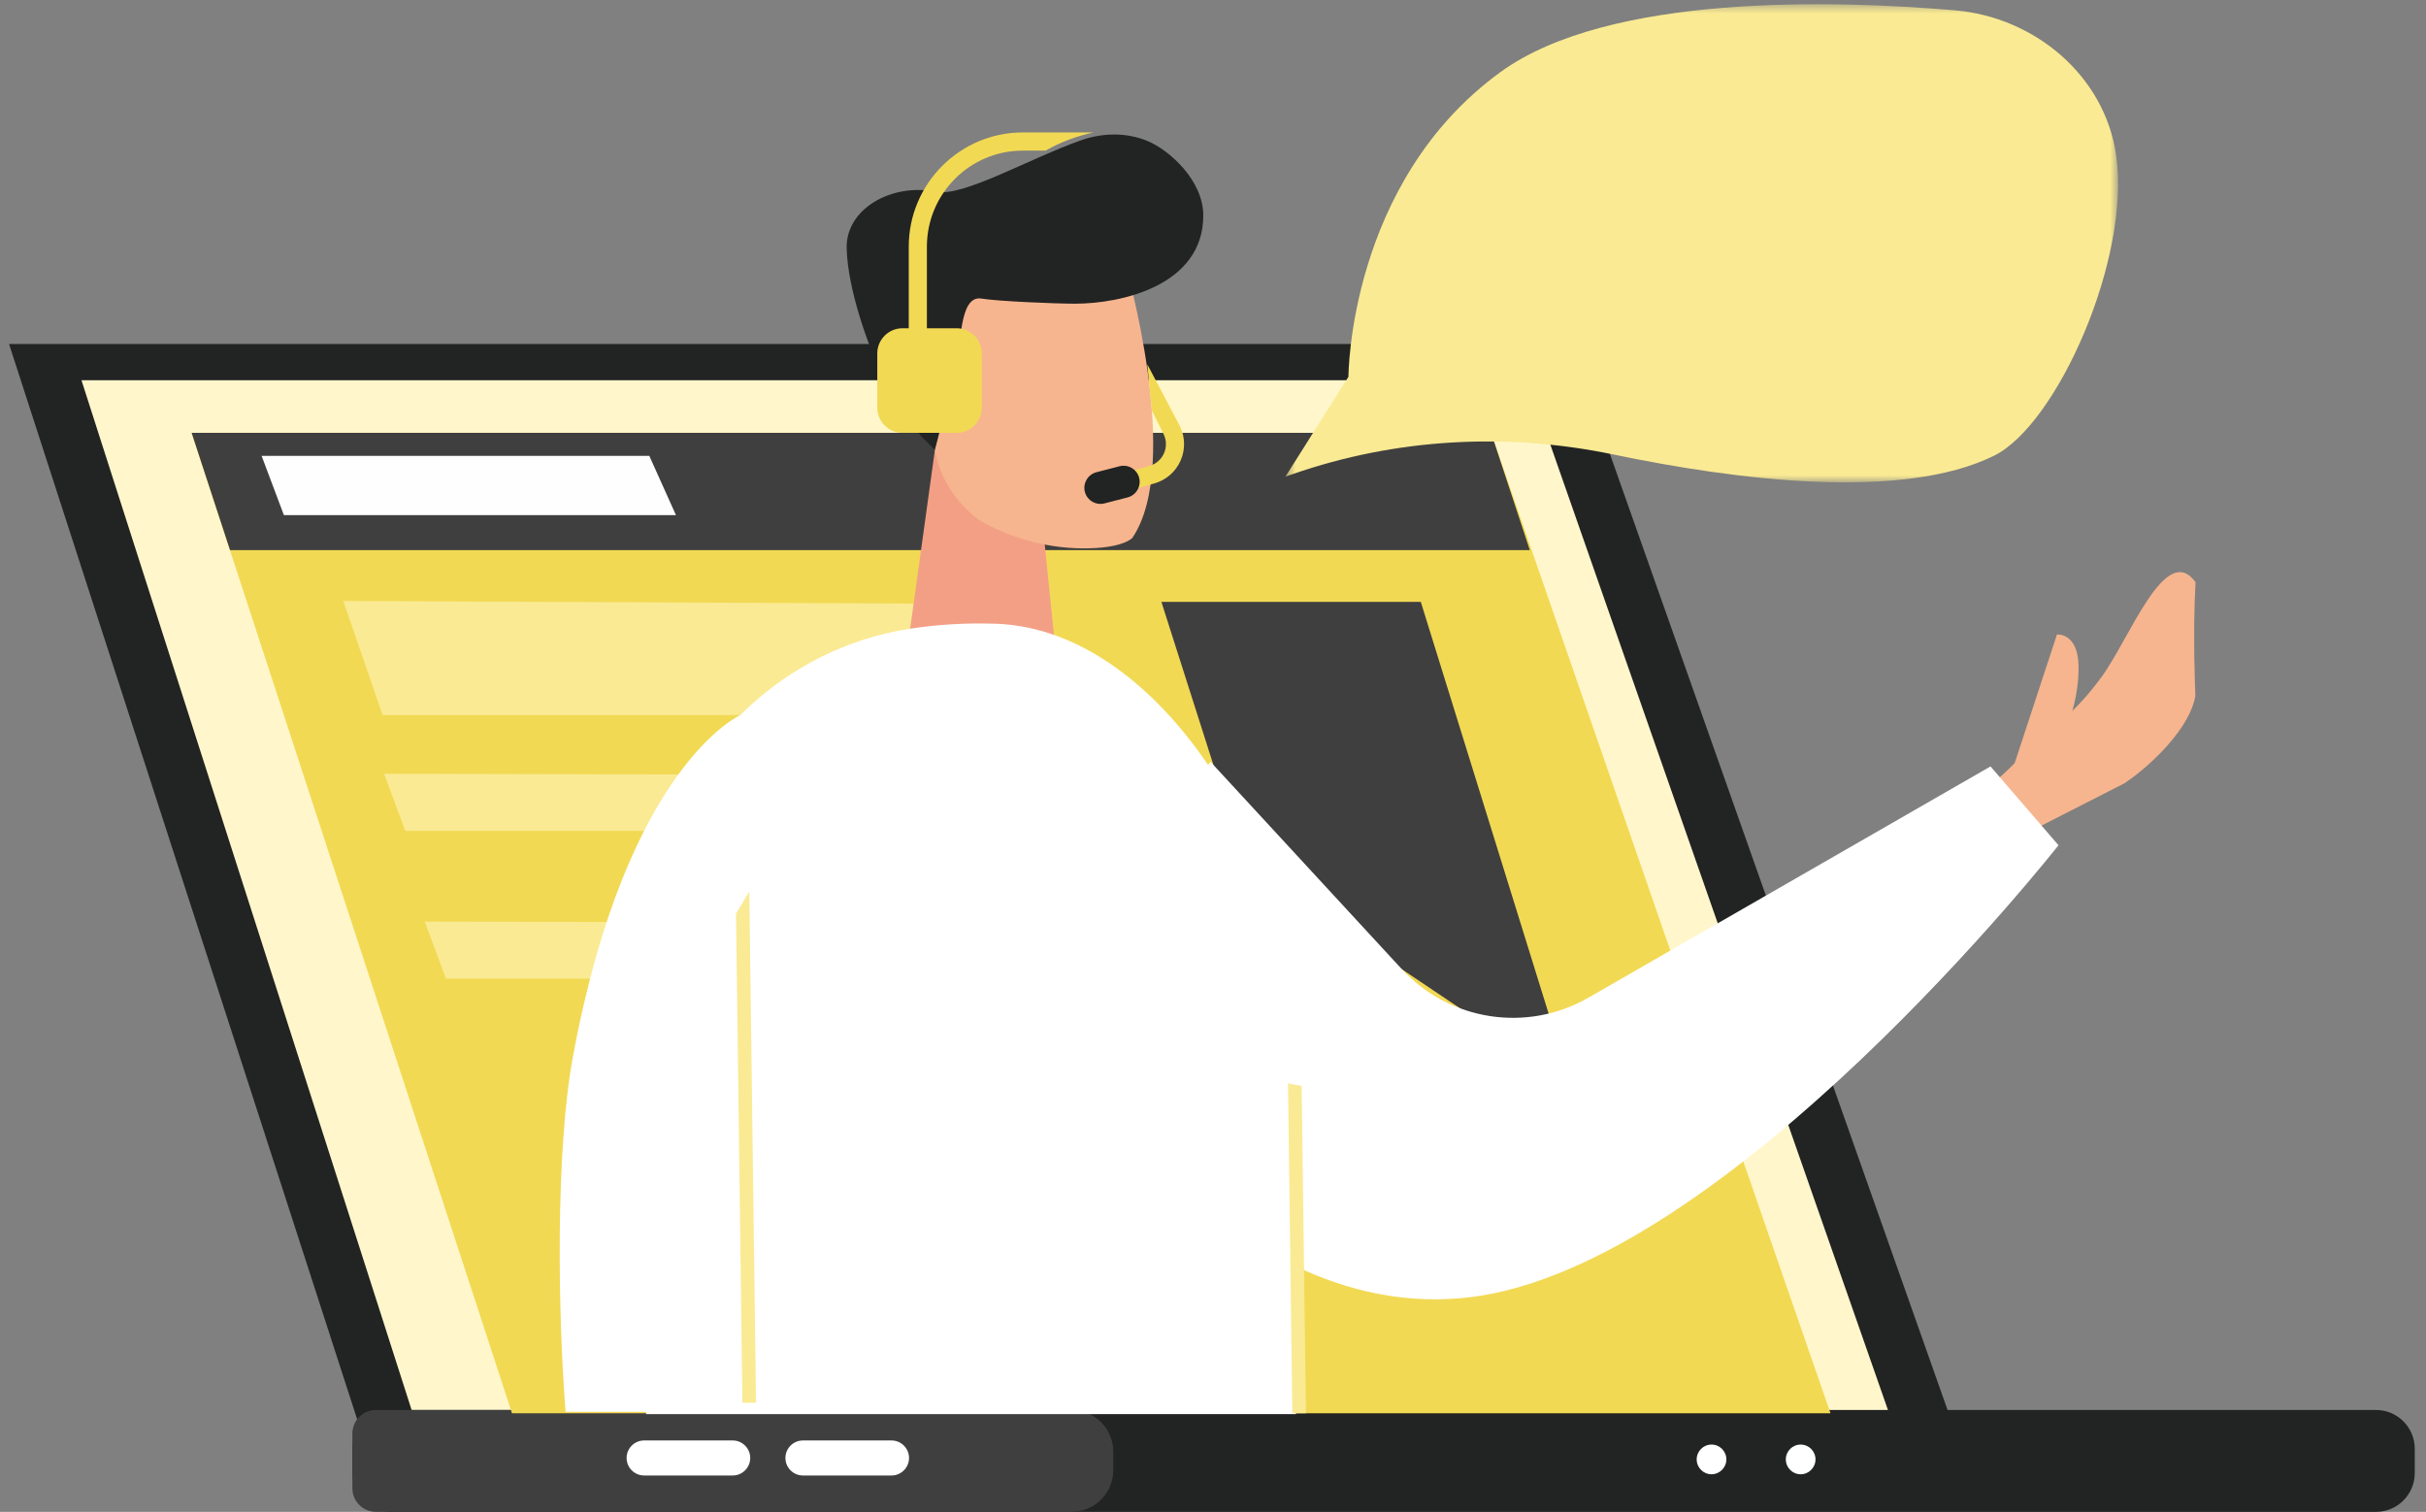
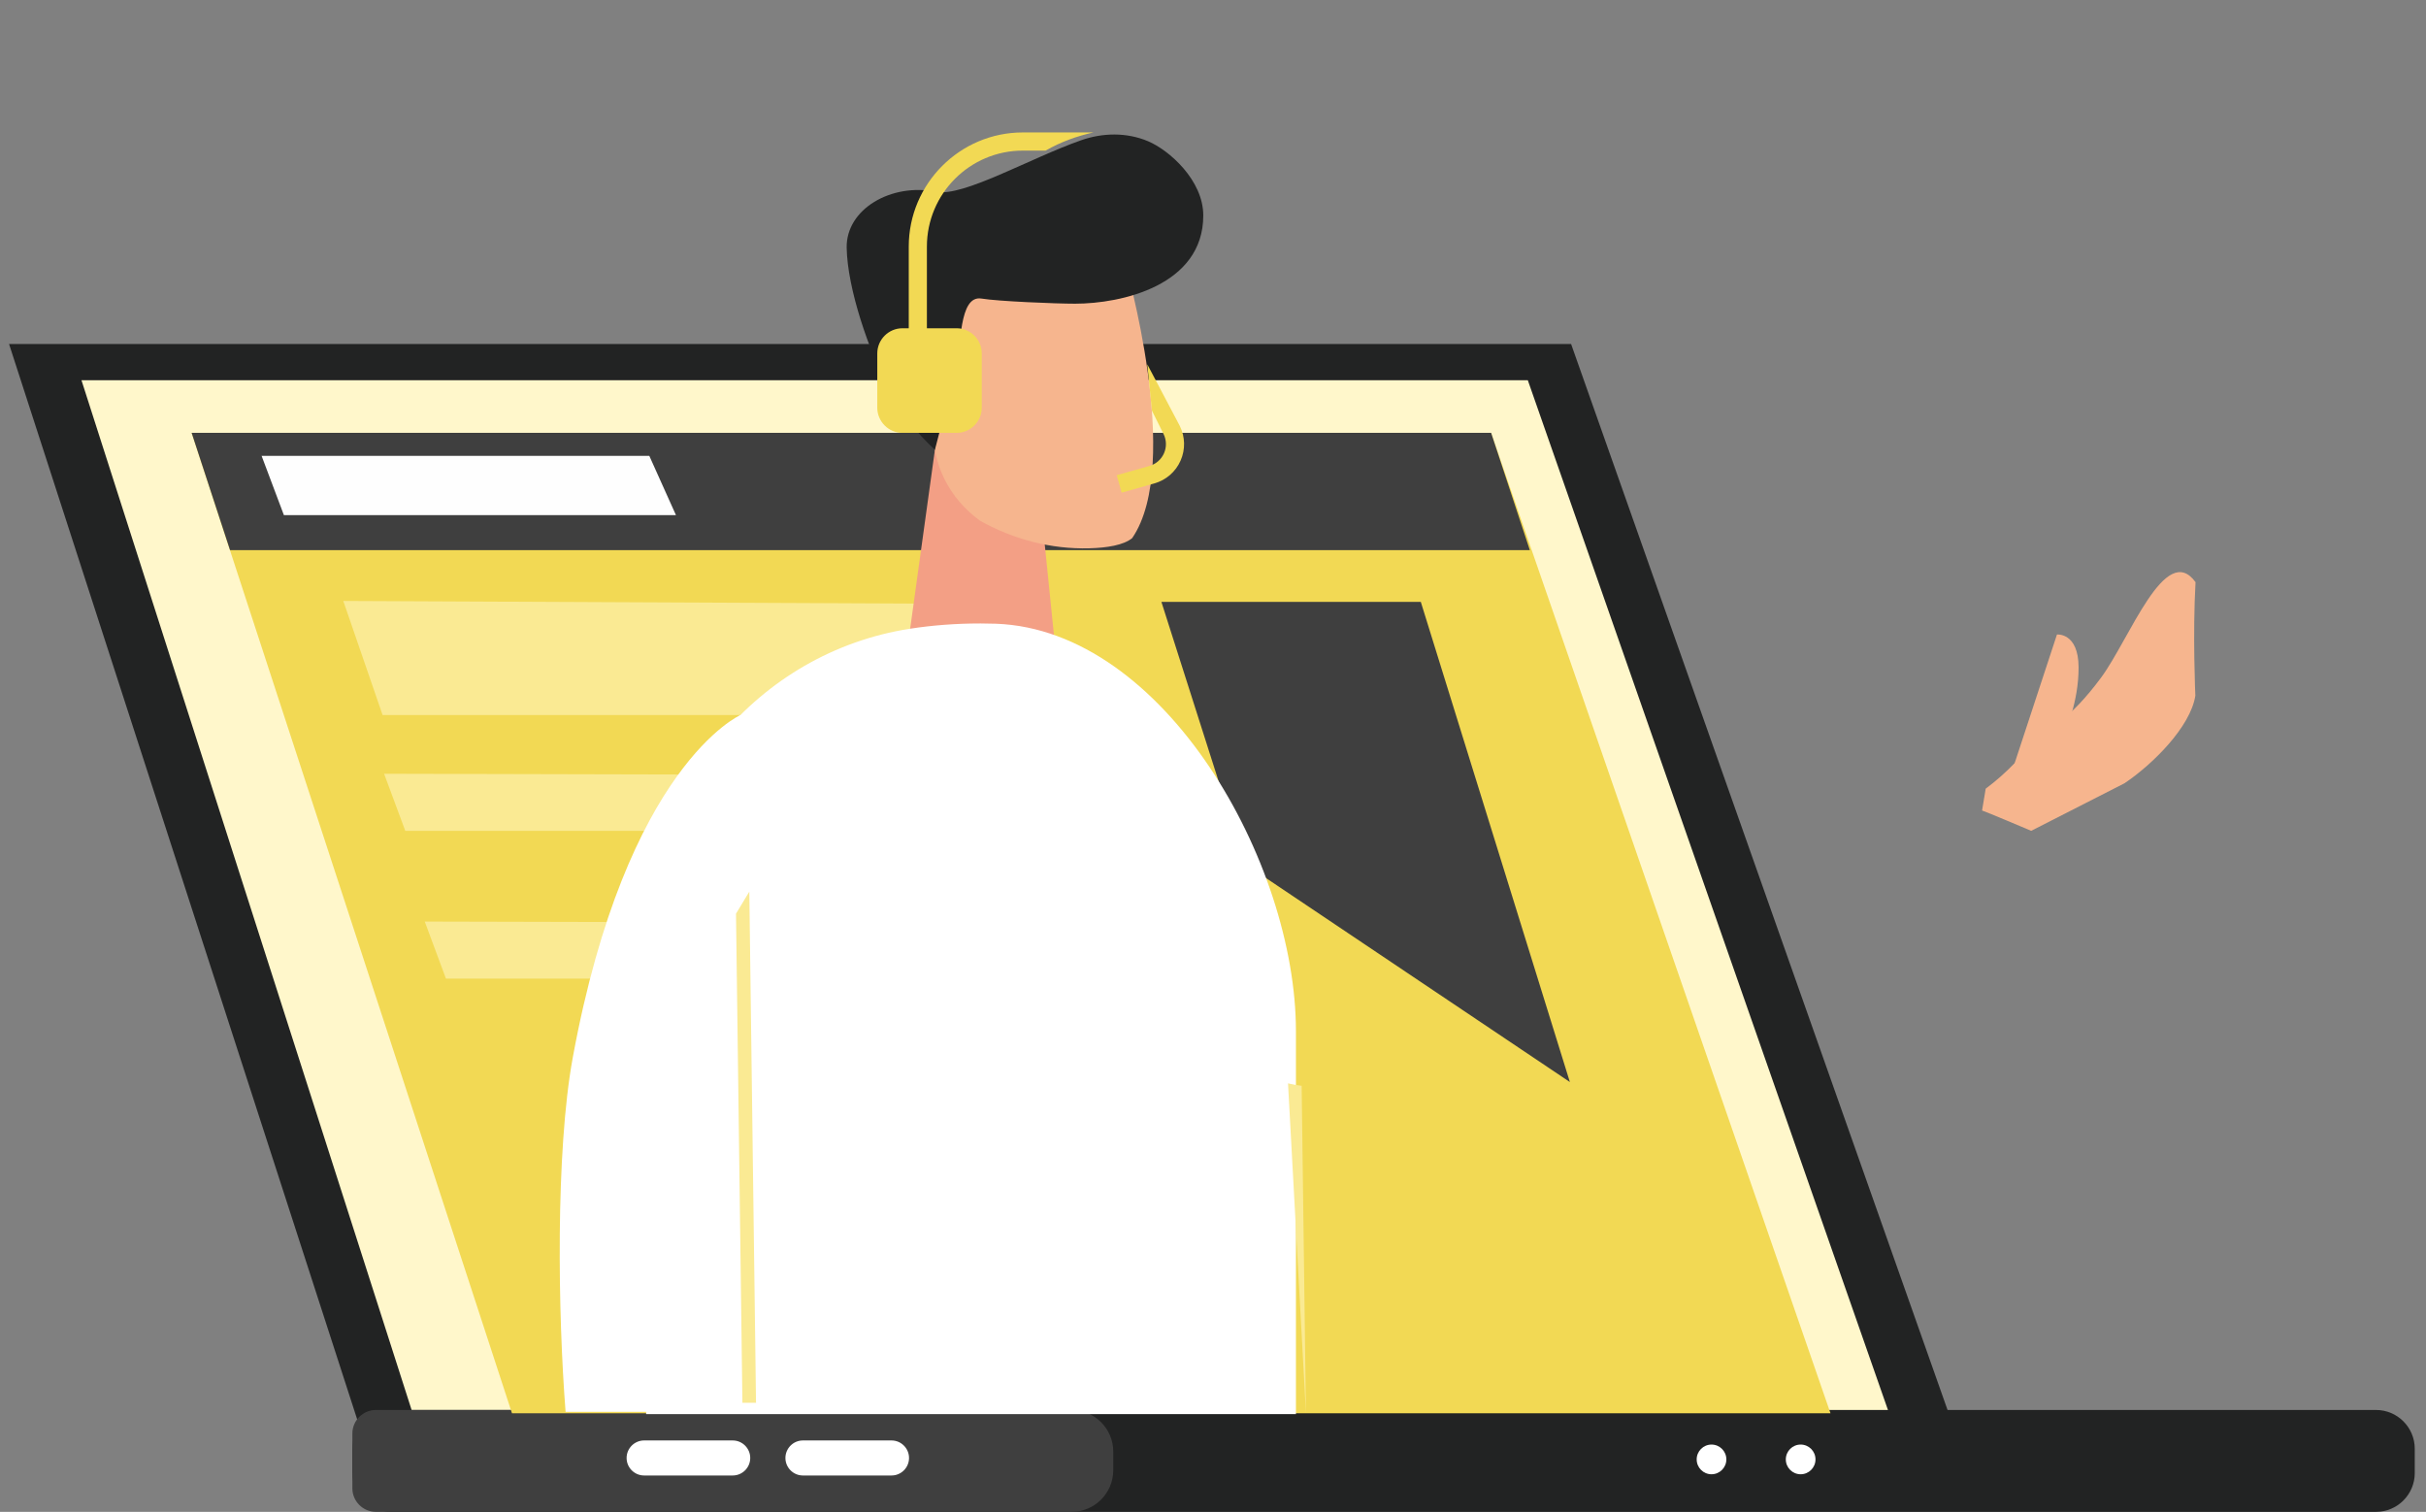
<svg xmlns="http://www.w3.org/2000/svg" xmlns:xlink="http://www.w3.org/1999/xlink" width="268px" height="167px" viewBox="0 0 268 167" version="1.1">
  <rect x="0" y="0" width="268" height="167" fill="#808080" stroke="none" />
  <title>Group 63</title>
  <defs>
-     <polygon id="path-1" points="0.371 0.468 92.35 0.468 92.35 53.281 0.371 53.281" />
-   </defs>
+     </defs>
  <g id="Page-1" stroke="none" stroke-width="1" fill="none" fill-rule="evenodd">
    <g id="Homepage_UI" transform="translate(-156, -5896)">
      <g id="Group-63" transform="translate(156.223, 5896)">
        <polygon id="Fill-1" fill="#222323" points="0.777 38 40.599 161 216.777 161 173.336 38" />
        <polygon id="Fill-2" fill="#FFF7CB" points="8.777 42 168.554 42 208.777 157 45.649 157" />
        <g id="Group-62" transform="translate(20.777, 0)">
          <path d="M241.488,167 L22.197,167 C19.848,167 17.926,165.076 17.926,162.724 L17.926,160.024 C17.926,157.673 19.848,155.748 22.197,155.748 L241.488,155.748 C243.836,155.748 245.758,157.673 245.758,160.024 L245.758,162.724 C245.758,165.076 243.836,167 241.488,167" id="Fill-3" fill="#222323" />
          <path d="M97.396,167 L20.521,167 C19.094,167 17.926,165.831 17.926,164.403 L17.926,158.346 C17.926,156.917 19.094,155.748 20.521,155.748 L97.396,155.748 C99.917,155.748 101.98,157.814 101.98,160.337 L101.98,162.412 C101.98,164.935 99.917,167 97.396,167" id="Fill-5" fill="#3F3F3F" />
          <path d="M179.557,161.208 C179.557,162.114 178.824,162.849 177.918,162.849 C177.013,162.849 176.279,162.114 176.279,161.208 C176.279,160.302 177.013,159.568 177.918,159.568 C178.824,159.568 179.557,160.302 179.557,161.208" id="Fill-7" fill="#FFFFFF" />
          <path d="M169.71,161.208 C169.71,162.114 168.976,162.849 168.071,162.849 C167.166,162.849 166.432,162.114 166.432,161.208 C166.432,160.302 167.166,159.568 168.071,159.568 C168.976,159.568 169.71,160.302 169.71,161.208" id="Fill-9" fill="#FFFFFF" />
          <path d="M77.489,162.984 L67.697,162.984 C66.634,162.984 65.765,162.114 65.765,161.05 C65.765,159.985 66.634,159.115 67.697,159.115 L77.489,159.115 C78.552,159.115 79.421,159.985 79.421,161.05 C79.421,162.114 78.552,162.984 77.489,162.984" id="Fill-11" fill="#FFFFFF" />
          <path d="M59.945,162.984 L50.154,162.984 C49.091,162.984 48.221,162.114 48.221,161.05 C48.221,159.985 49.091,159.115 50.154,159.115 L59.945,159.115 C61.009,159.115 61.878,159.985 61.878,161.05 C61.878,162.114 61.009,162.984 59.945,162.984" id="Fill-13" fill="#FFFFFF" />
          <polygon id="Fill-15" fill="#F2D954" points="0.17 47.814 35.559 156.111 181.215 156.111 143.723 47.814" />
          <path d="M204.208,81.109 C204.999,80.822 207.623,79.583 211.13,74.818 C214.276,70.542 218.217,59.731 221.54,64.304 C221.214,70.054 221.519,76.846 221.519,76.846 C220.98,80.307 216.787,84.444 213.688,86.524 L203.388,91.774 C203.388,91.774 198.222,89.587 197.959,89.529 L198.36,87.119 C200.629,85.427 202.584,83.38 204.208,81.109" id="Fill-17" fill="#F6B58E" />
          <path d="M207.138,80.786 C207.138,80.786 207.449,80.771 207.985,80.618 C207.858,81.366 207.774,82.109 207.713,82.851 C206.326,85.251 205.012,87.693 203.651,90.108 C202.38,89.124 200.594,87.747 200.45,87.673 L206.232,70.089 C206.232,70.089 208.61,69.842 208.621,73.716 C208.633,77.59 207.138,80.786 207.138,80.786" id="Fill-19" fill="#F6B58E" />
          <polygon id="Fill-21" fill="#FAEA93" points="16.922 66.381 21.266 78.986 90.692 78.986 87.286 66.709" />
          <polygon id="Fill-23" fill="#3F3F3F" points="107.299 66.482 116.533 95.432 152.424 119.523 135.955 66.482" />
          <polygon id="Fill-25" fill="#FAEA93" points="21.432 85.472 23.771 91.774 93.197 91.774 89.791 85.636" />
          <polygon id="Fill-27" fill="#FAEA93" points="25.922 101.796 28.262 108.098 97.688 108.098 94.281 101.959" />
          <polygon id="Fill-29" fill="#3F3F3F" points="0.17 47.814 4.412 60.765 148 60.765 143.723 47.814" />
-           <path d="M93.29,111.473 C93.29,111.473 113.05,146.786 141.484,143.281 C169.918,139.777 206.401,93.367 206.401,93.367 L198.893,84.66 L154.468,110.207 C147.704,114.098 139.15,112.788 133.856,107.051 L112.72,84.143 L93.29,111.473 Z" id="Fill-31" fill="#FFFFFF" />
          <polygon id="Fill-33" fill="#F39F85" points="94.165 57.686 95.764 73.44 78.899 74.109 82.279 49.686" />
          <path d="M99.345,60.565 C101.305,60.511 103.12,60.218 104.071,59.443 C109.722,51.216 103.284,29.041 103.284,29.041 L94.253,25.235 L82.777,32.399 L82.124,47.26 C81.949,51.227 83.851,55.033 87.248,57.51 C90.883,59.553 95.08,60.683 99.345,60.565" id="Fill-35" fill="#F6B58E" />
          <path d="M84.585,40.821 C85.216,38.324 84.887,32.565 87.426,32.981 C89.278,33.285 95.626,33.546 97.762,33.546 C102.852,33.546 111.926,31.552 111.926,23.799 C111.926,19.922 108.17,16.58 105.791,15.586 C103.456,14.61 100.818,14.657 98.43,15.493 C92.824,17.454 85.39,21.781 82.425,21.185 C77.438,20.181 72.462,23.109 72.532,27.351 C72.607,31.883 74.97,38.699 77.195,43.029 C78.482,45.534 80.204,47.781 82.279,49.686 L84.585,40.821 Z" id="Fill-37" fill="#222323" />
          <path d="M79.424,41.382 C80.559,40.379 82.682,40.569 84.167,41.806 C85.652,43.043 85.936,44.859 84.801,45.862 C83.667,46.864 81.543,46.675 80.059,45.437 C78.574,44.201 78.29,42.385 79.424,41.382" id="Fill-39" fill="#F6B58E" />
          <path d="M122.162,156.208 L122.162,113.901 C122.162,95.271 107.636,69.583 89.038,68.899 C88.478,68.879 87.909,68.868 87.331,68.868 C84.559,68.868 81.971,69.074 79.56,69.446 C62.64,72.051 50.379,87.032 50.379,104.168 L50.379,156.208 L122.162,156.208 Z" id="Fill-41" fill="#FFFFFF" />
          <path d="M61.805,155.957 L60.796,78.986 C60.796,78.986 48.221,84.5 42.276,116.805 C40.35,127.28 40.641,145.275 41.48,155.957 L61.805,155.957 Z" id="Fill-43" fill="#FFFFFF" />
          <path d="M62.518,154.954 L61.777,98.49 C61.284,99.301 60.794,100.114 60.306,100.929 L61.014,154.954 L62.518,154.954 Z" id="Fill-45" fill="#FAEA93" />
-           <path d="M121.287,119.67 L121.764,156.111 L123.268,156.111 L122.793,119.94 C122.286,119.878 121.783,119.789 121.287,119.67" id="Fill-47" fill="#FAEA93" />
+           <path d="M121.287,119.67 L123.268,156.111 L122.793,119.94 C122.286,119.878 121.783,119.789 121.287,119.67" id="Fill-47" fill="#FAEA93" />
          <path d="M84.679,47.814 L78.691,47.814 C77.163,47.814 75.913,46.563 75.913,45.034 L75.913,39.04 C75.913,37.511 77.163,36.26 78.691,36.26 L84.679,36.26 C86.206,36.26 87.456,37.511 87.456,39.04 L87.456,45.034 C87.456,46.563 86.206,47.814 84.679,47.814" id="Fill-49" fill="#F2D954" />
          <path d="M94.511,16.636 C96.185,15.675 97.952,15.034 99.797,14.63 L91.99,14.63 C85.043,14.63 79.39,20.288 79.39,27.242 L79.39,39.109 L81.394,39.109 L81.394,27.242 C81.394,21.394 86.147,16.636 91.99,16.636 L94.511,16.636 Z" id="Fill-51" fill="#F2D954" />
          <path d="M102.91,54.421 L102.365,52.49 L105.976,51.469 C106.696,51.265 107.283,50.756 107.585,50.071 C107.888,49.386 107.87,48.609 107.537,47.938 L106.255,45.362 L105.738,40.237 L109.331,47.044 C109.931,48.251 109.963,49.65 109.418,50.883 C108.873,52.115 107.817,53.033 106.521,53.399 L102.91,54.421 Z" id="Fill-53" fill="#F2D954" />
-           <path d="M103.568,54.944 L101.01,55.606 C100.064,55.851 99.09,55.277 98.845,54.33 C98.601,53.383 99.174,52.409 100.12,52.164 L102.679,51.502 C103.624,51.257 104.598,51.831 104.843,52.778 C105.087,53.724 104.514,54.699 103.568,54.944" id="Fill-55" fill="#222323" />
          <g id="Group-59" transform="translate(120.631, 0)">
            <mask id="mask-2" fill="white">
              <use xlink:href="#path-1" />
            </mask>
            <g id="Clip-58" />
            <path d="M0.371,52.651 L1.199,52.363 C12.584,48.411 24.816,47.75 36.614,50.206 C50.156,53.026 68.522,55.361 78.672,50.328 C85.598,46.894 93.781,28.599 92.137,17.141 C90.878,8.367 83.161,1.895 74.338,1.142 C60.967,-0 36.109,-0.723 24.151,7.945 C7.331,20.138 7.331,41.619 7.331,41.619 L0.371,52.651 Z" id="Fill-57" fill="#FAEA93" mask="url(#mask-2)" />
          </g>
          <polygon id="Fill-60" fill="#FEFEFE" points="7.9 50.357 10.363 56.903 53.673 56.903 50.73 50.357" />
        </g>
      </g>
    </g>
  </g>
</svg>